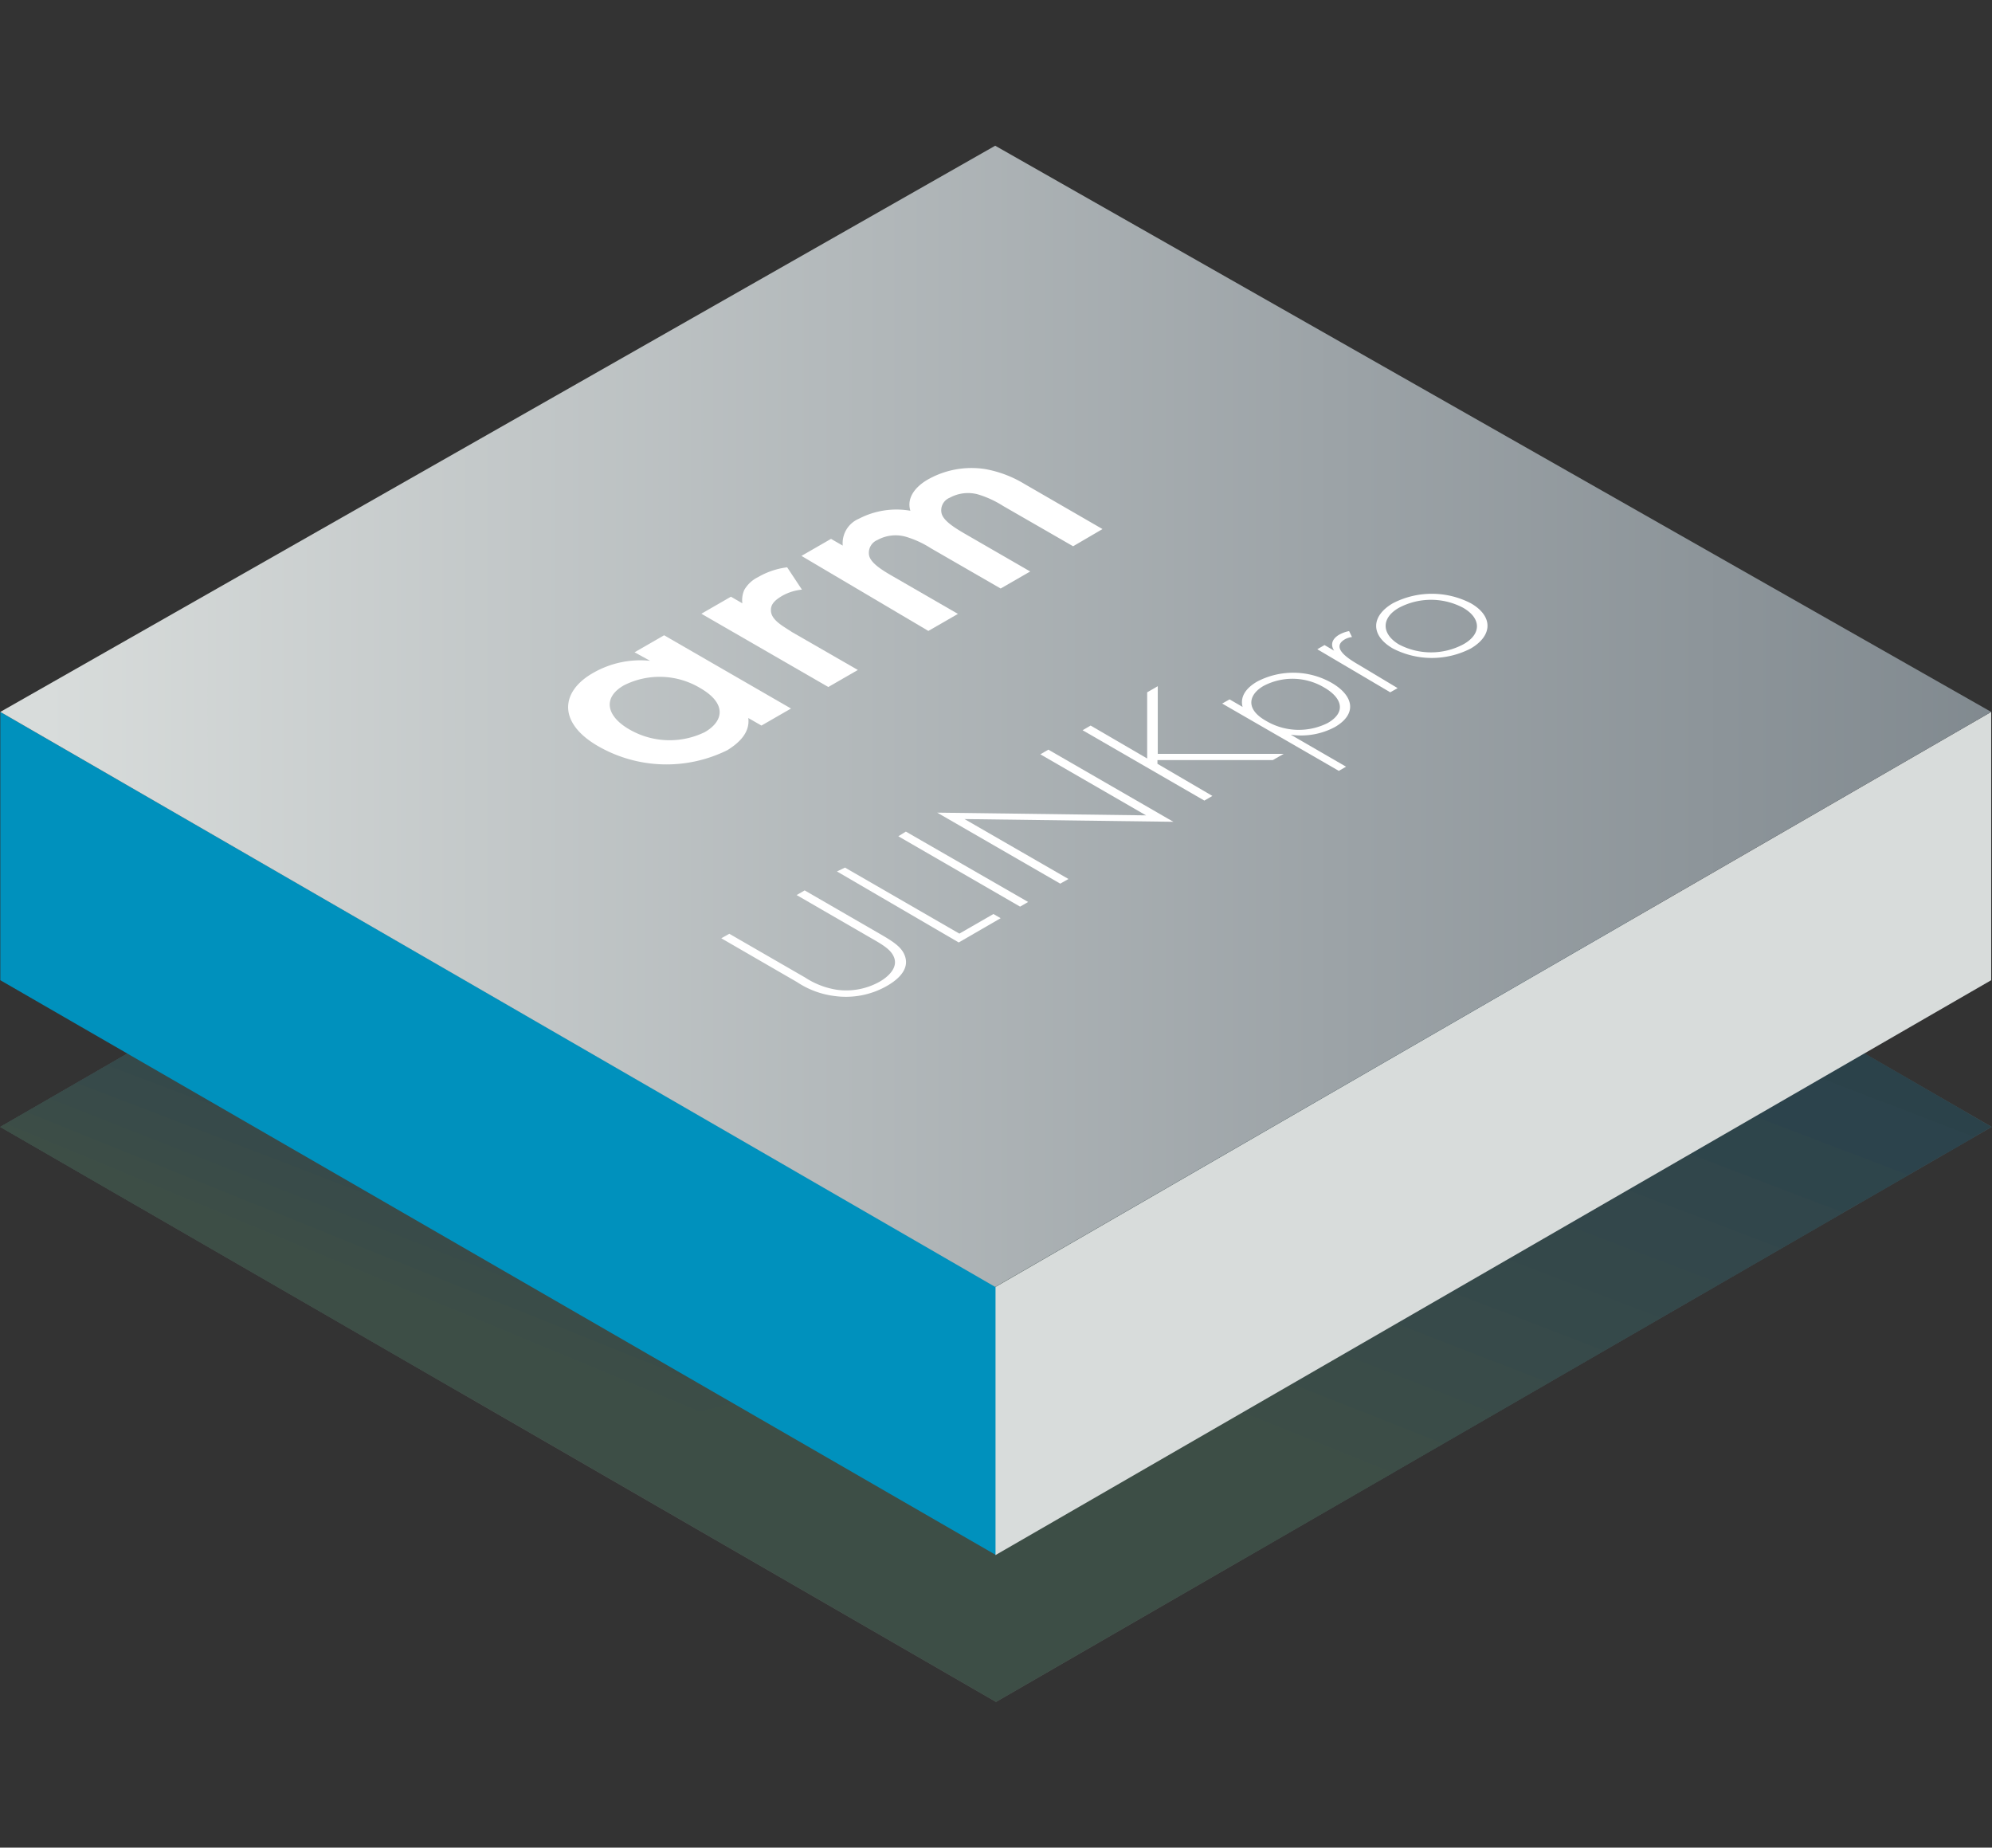
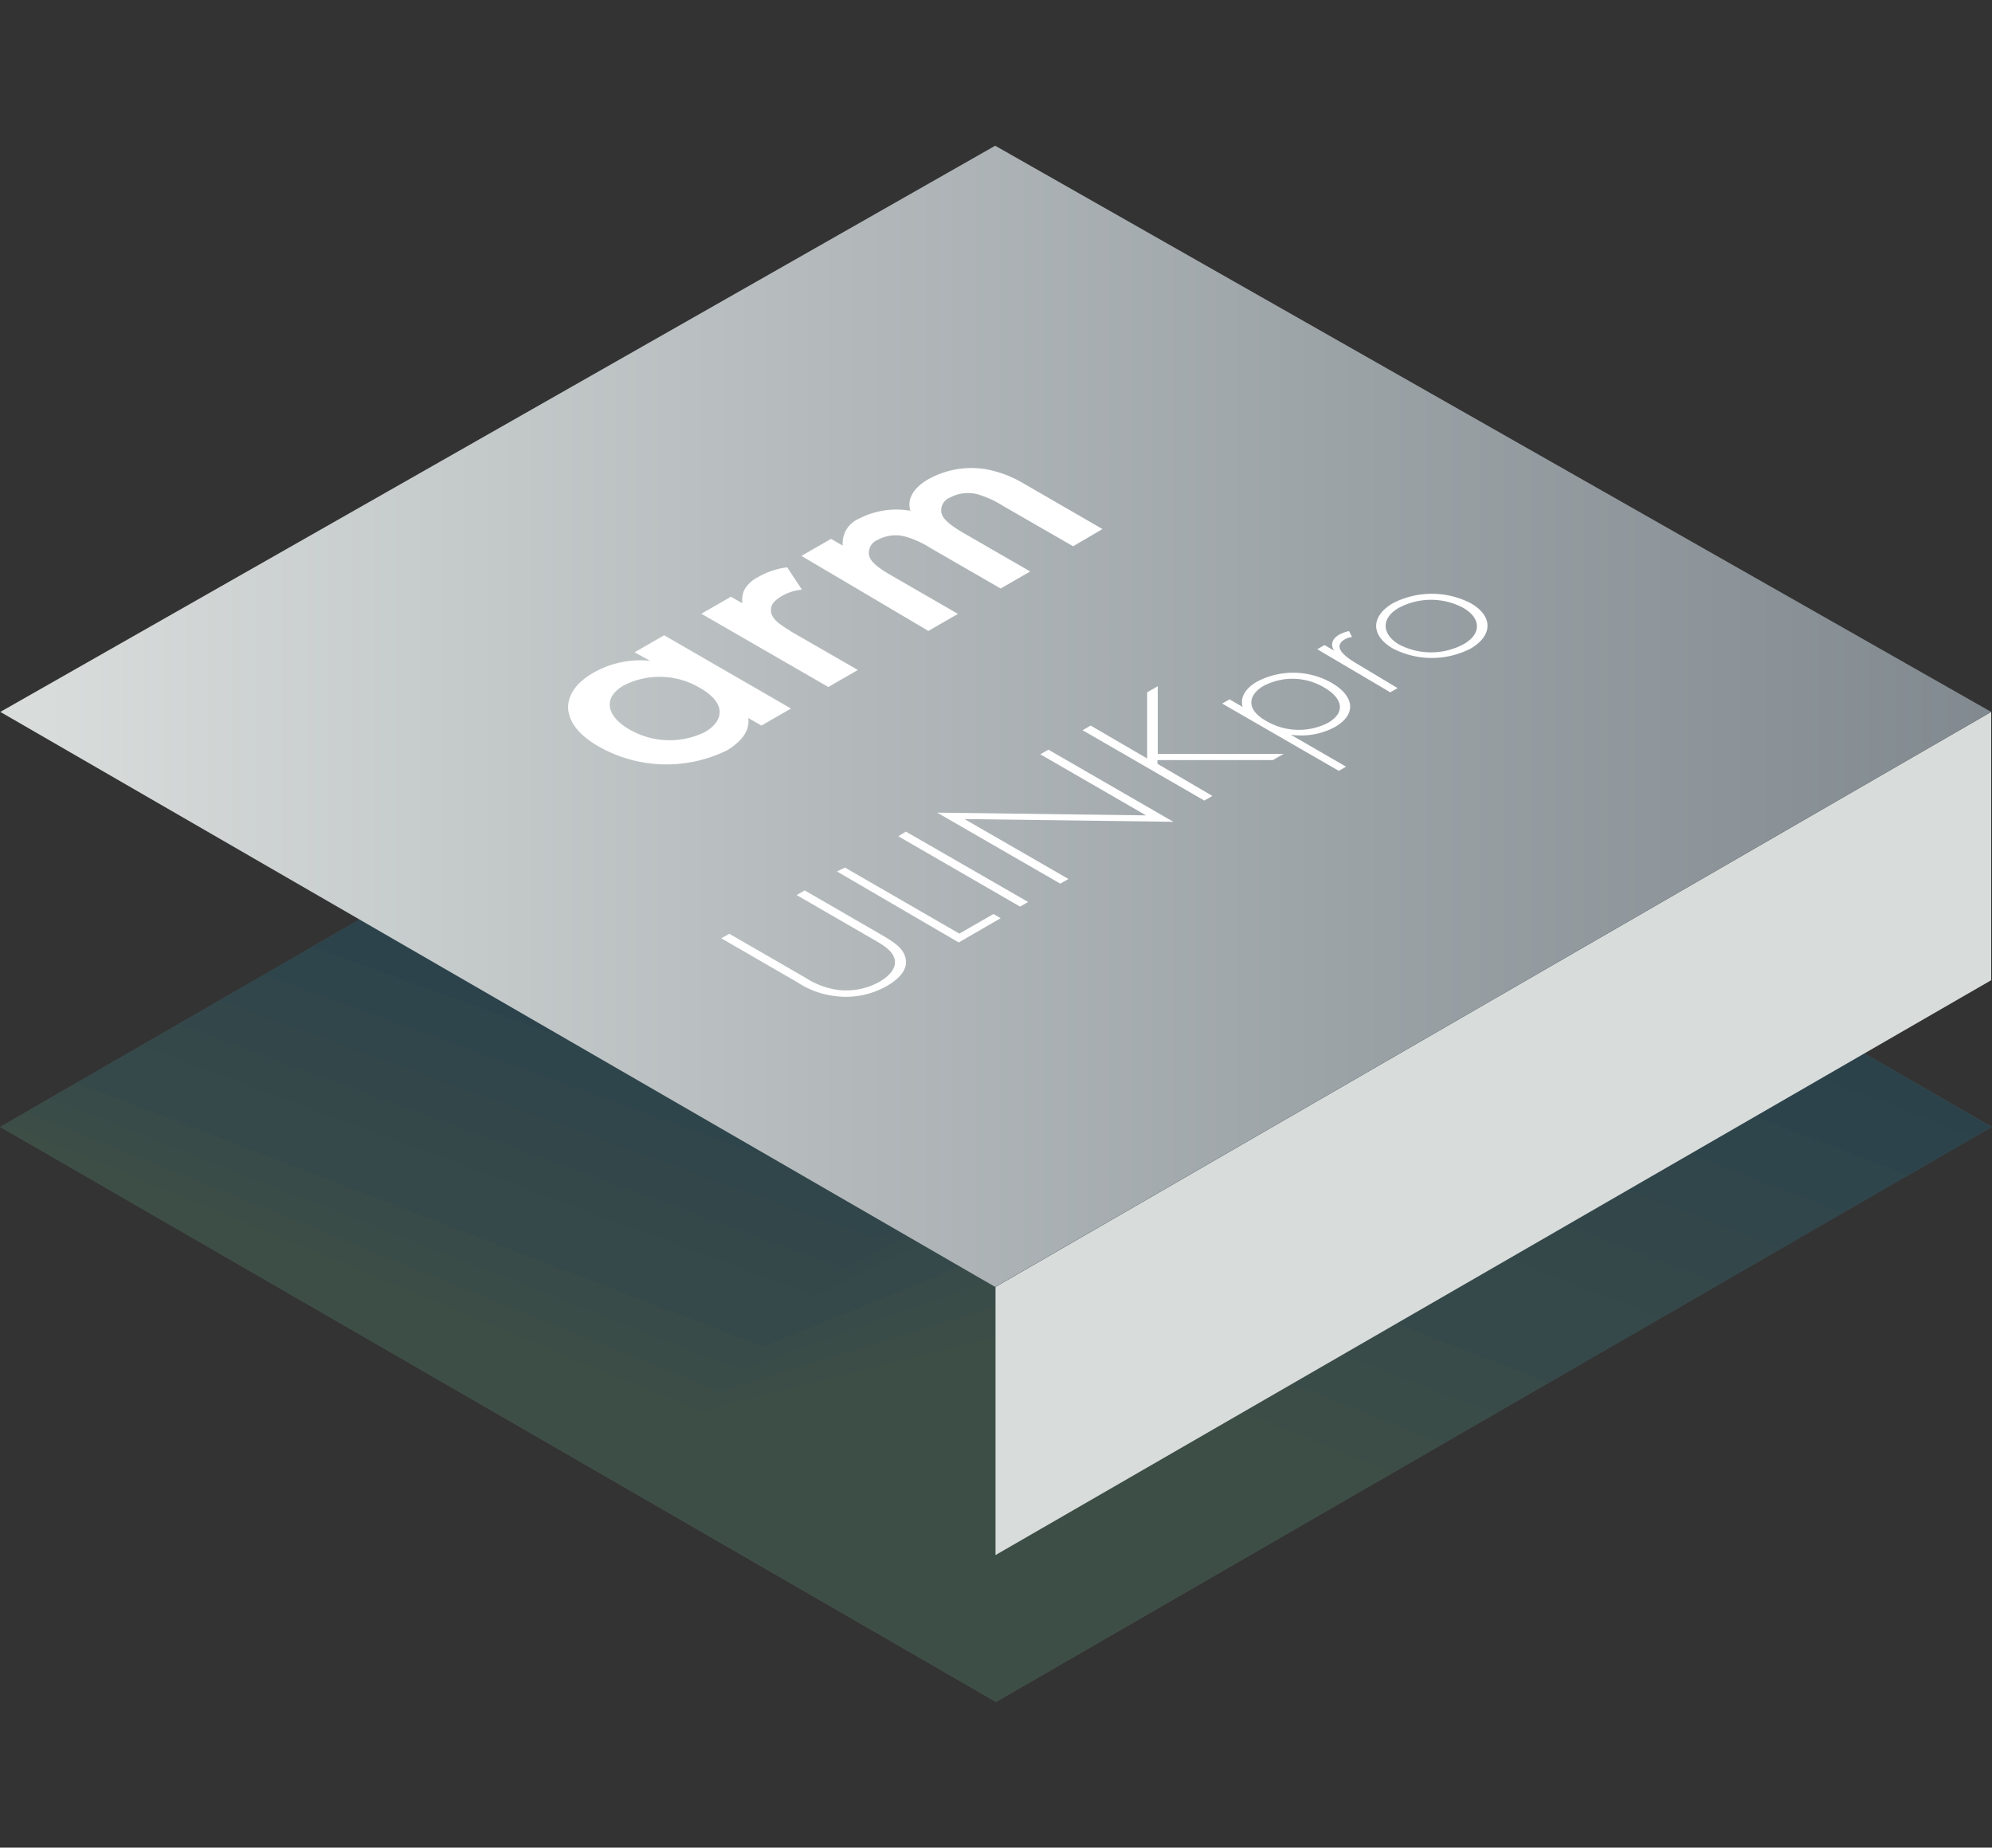
<svg xmlns="http://www.w3.org/2000/svg" id="Layer_1" data-name="Layer 1" width="124" height="115" viewBox="0 0 124 115">
  <rect x="0" y="0" width="124" height="115" fill="#333333" stroke="none" />
  <defs>
    <style>.cls-1{fill:none;}.cls-2{opacity:0.2;}.cls-3{clip-path:url(#clip-path);}.cls-4{fill:#fff;}.cls-5{fill:#0c4269;}.cls-6{fill:#04486f;}.cls-7{fill:#004d75;}.cls-8{fill:#00537b;}.cls-9{fill:#005a81;}.cls-10{fill:#006188;}.cls-11{fill:#00688f;}.cls-12{fill:#086e96;}.cls-13{fill:#04779d;}.cls-14{fill:#0b7ea5;}.cls-15{fill:#1184ad;}.cls-16{fill:#1b8aac;}.cls-17{fill:#268fa9;}.cls-18{fill:#3195a9;}.cls-19{fill:#399aa7;}.cls-20{fill:#3e9fa4;}.cls-21{fill:#47a4a3;}.cls-22{fill:#4eaa9f;}.cls-23{fill:#53af9b;}.cls-24{fill:#5eb496;}.cls-25{fill:#65ba93;}.cls-26{fill:#0091bd;}.cls-27{fill:#d8dcdb;}.cls-28{clip-path:url(#clip-path-2);}.cls-29{fill:url(#linear-gradient);}</style>
    <clipPath id="clip-path">
      <rect class="cls-1" x="0.02" y="34.36" width="123.95" height="71.56" />
    </clipPath>
    <clipPath id="clip-path-2">
      <polygon class="cls-1" points="0.02 44.31 61.95 80.1 123.95 44.31 61.95 9.07 0.02 44.31" />
    </clipPath>
    <linearGradient id="linear-gradient" x1="-1590.81" y1="-216.12" x2="-1590.34" y2="-216.12" gradientTransform="matrix(263.15, 0, 0, -263.15, 418628.48, -56827.21)" gradientUnits="userSpaceOnUse">
      <stop offset="0" stop-color="#d8dcdb" />
      <stop offset="0.63" stop-color="#9ca3a7" />
      <stop offset="1" stop-color="#7d868c" />
    </linearGradient>
  </defs>
  <title>Artboard 288</title>
  <g class="cls-2">
    <g class="cls-3">
      <polygon class="cls-4" points="62 34.36 0.02 70.14 62 105.93 123.98 70.14 62 34.36" />
      <polygon class="cls-5" points="62 34.36 50.19 41.18 94.16 58.93 101.7 57.28 62 34.36" />
-       <polygon class="cls-6" points="87.95 49.34 87.94 49.35 57.88 36.74 46.22 43.47 91.32 61.17 103.82 58.51 87.95 49.34" />
      <polygon class="cls-7" points="88.1 49.43 84.72 51.89 53.65 39.18 42.29 45.74 88.5 63.41 106.03 59.78 88.1 49.43" />
      <polygon class="cls-8" points="88.27 49.53 81.52 54.43 49.44 41.62 38.4 47.99 85.71 65.64 108.35 61.12 88.27 49.53" />
      <polygon class="cls-9" points="88.47 49.65 78.36 56.97 45.25 44.03 34.55 50.21 82.92 67.86 110.82 62.55 88.47 49.65" />
-       <polygon class="cls-10" points="88.73 49.8 75.27 59.47 41.15 46.4 30.81 52.37 80.2 70.05 113.43 64.06 88.73 49.8" />
      <polygon class="cls-11" points="89.07 49.99 72.26 61.94 37.15 48.71 27.19 54.46 77.54 72.19 116.22 65.67 89.07 49.99" />
      <polygon class="cls-12" points="89.49 50.24 69.38 64.32 33.31 50.93 23.74 56.45 75 74.26 119.16 67.37 89.49 50.24" />
-       <polygon class="cls-13" points="90.05 50.55 66.58 66.67 29.57 53.08 20.41 58.37 72.5 76.29 122.36 69.21 90.05 50.55" />
      <polygon class="cls-14" points="123.98 70.14 108.88 61.43 87.53 53.11 63.92 68.93 26.02 55.14 17.27 60.19 70.12 78.24 121.13 71.79 123.98 70.14" />
      <polygon class="cls-15" points="122.9 70.77 84.55 56.06 61.38 71.12 22.63 57.09 14.31 61.89 67.84 80.12 115.85 74.84 122.9 70.77" />
      <polygon class="cls-16" points="118.79 73.14 81.72 58.98 58.97 73.22 19.43 58.94 11.55 63.49 65.67 81.93 110.78 77.76 118.79 73.14" />
      <polygon class="cls-17" points="114.76 75.47 79.04 61.86 56.69 75.25 16.42 60.68 8.97 64.98 63.59 83.66 105.94 80.56 114.76 75.47" />
      <polygon class="cls-18" points="110.89 77.7 76.59 64.64 54.58 77.14 13.67 62.27 6.66 66.31 61.66 85.28 101.43 83.16 110.89 77.7" />
      <polygon class="cls-19" points="107.09 79.89 74.31 67.39 52.61 78.96 11.11 63.74 4.54 67.53 59.83 86.82 97.16 85.63 107.09 79.89" />
      <polygon class="cls-20" points="103.39 82.03 72.17 70.1 50.75 80.69 8.75 65.11 2.62 68.64 58.09 88.29 93.12 87.96 103.39 82.03" />
-       <polygon class="cls-21" points="99.85 84.07 70.27 72.7 49.08 82.3 6.67 66.31 0.96 69.6 56.49 89.65 89.41 90.1 99.85 84.07" />
      <polygon class="cls-22" points="96.42 86.06 68.53 75.26 47.52 83.82 4.78 67.4 0.02 70.14 2.4 71.51 54.99 90.93 85.94 92.11 96.42 86.06" />
      <polygon class="cls-23" points="93.08 87.98 66.93 77.78 46.09 85.25 3.1 68.37 0.02 70.14 8.62 75.11 53.57 92.14 82.69 93.98 93.08 87.98" />
      <polygon class="cls-24" points="89.84 89.85 65.5 80.24 44.77 86.59 1.64 69.21 0.02 70.14 28.38 86.52 47.67 95.54 77.52 96.97 89.84 89.85" />
      <polygon class="cls-25" points="86.72 91.66 64.22 82.65 43.56 87.85 0.38 69.94 0.02 70.14 62 105.93 86.72 91.66" />
    </g>
  </g>
-   <polygon class="cls-26" points="0.02 61.01 62 96.79 62 80.1 0.02 44.31 0.02 61.01" />
  <polygon class="cls-27" points="123.95 61.01 61.97 96.79 61.97 80.1 123.95 44.31 123.95 61.01" />
  <g class="cls-28">
    <rect class="cls-29" x="0.02" y="9.07" width="123.92" height="71.02" />
  </g>
  <path class="cls-4" d="M39.5,40.6l1.84-1.06,7.9,4.56L47.4,45.16l-.82-.47c.13,1-.74,1.65-1.3,2a8.54,8.54,0,0,1-8-.22C34.68,45,34.87,43,37,41.84a5.9,5.9,0,0,1,3.47-.71Zm-.34,4.79a5,5,0,0,0,4.71.18c1.17-.67,1.39-1.77-.26-2.73a4.92,4.92,0,0,0-4.78-.18C37.49,43.43,37.76,44.58,39.16,45.39Z" />
  <path class="cls-4" d="M43.66,38.2l1.84-1.06.71.41a1.58,1.58,0,0,1,.12-.83,2,2,0,0,1,.86-.8A4.77,4.77,0,0,1,49,35.31l.92,1.39a3.1,3.1,0,0,0-1.22.38c-.39.23-.73.49-.71.91,0,.61.79,1,1.31,1.35L53.4,41.7l-1.84,1.06Z" />
  <path class="cls-4" d="M49.89,34.6l1.84-1.06.73.42a1.65,1.65,0,0,1,1-1.67,5.05,5.05,0,0,1,3.21-.5c-.28-.92.49-1.63,1.19-2a5.51,5.51,0,0,1,3.49-.59,7.13,7.13,0,0,1,2.4.91l4.88,2.82L66.8,34l-4.36-2.51a6.24,6.24,0,0,0-1.57-.72,2.36,2.36,0,0,0-1.75.21.84.84,0,0,0-.5,1c.13.44.77.85,1.44,1.24l4.07,2.35-1.84,1.06-4.35-2.51a6.08,6.08,0,0,0-1.58-.72,2.34,2.34,0,0,0-1.74.21.86.86,0,0,0-.51,1c.13.45.77.86,1.45,1.25l4.07,2.35-1.84,1.06Z" />
  <path class="cls-4" d="M45.4,58.12l4.73,2.73a5,5,0,0,0,2,.76,4.26,4.26,0,0,0,2.63-.51c.49-.28,1.16-.85.89-1.52-.17-.43-.6-.72-1.32-1.13l-4.74-2.74.5-.29,4.74,2.74c.83.48,1.33.82,1.51,1.37.27.81-.44,1.44-1.12,1.83A5.14,5.14,0,0,1,52,62a5.41,5.41,0,0,1-2.38-.87L44.9,58.4Z" />
  <path class="cls-4" d="M52.6,54l7.12,4.11,2.12-1.22.45.26-2.61,1.51L52.1,54.24Z" />
  <path class="cls-4" d="M56.39,51.76,64,56.14l-.5.29-7.58-4.38Z" />
  <path class="cls-4" d="M66,55l-7.66-4.42,13,.17-6.58-3.8.5-.29,7.78,4.49-13-.17,6.47,3.73Z" />
  <path class="cls-4" d="M71.41,47.21l0-4.12.66-.38,0,4.21,7.84,0-.68.39-7.18,0v.23l3.42,2-.5.29-7.58-4.38.5-.29Z" />
  <path class="cls-4" d="M83.79,47.72l-.45.26-7.26-4.19.46-.26.81.47c-.16-.61.17-1.15.91-1.58a4.85,4.85,0,0,1,4.63.08c1.37.79,1.62,1.93.21,2.75a4.46,4.46,0,0,1-2.75.48Zm-1.38-4.94a3.86,3.86,0,0,0-3.75-.09c-.91.52-1.17,1.42.12,2.16a4,4,0,0,0,3.87.15C83.82,44.33,83.55,43.43,82.41,42.78Z" />
  <path class="cls-4" d="M82,40.41l.45-.26.6.35c-.22-.33-.18-.71.32-1a2.08,2.08,0,0,1,.61-.22l.18.37a1.2,1.2,0,0,0-.44.14c-.93.54.3,1.26.88,1.6L87,42.83l-.46.26Z" />
  <path class="cls-4" d="M91.56,37.55c1.38.79,1.38,2,0,2.81a5.28,5.28,0,0,1-4.86,0c-1.38-.8-1.38-2,0-2.81A5.28,5.28,0,0,1,91.56,37.55Zm-.48.28a4.27,4.27,0,0,0-4,0c-1.12.64-1.08,1.63,0,2.28a4.29,4.29,0,0,0,4,0C92.24,39.47,92.21,38.48,91.08,37.83Z" />
</svg>